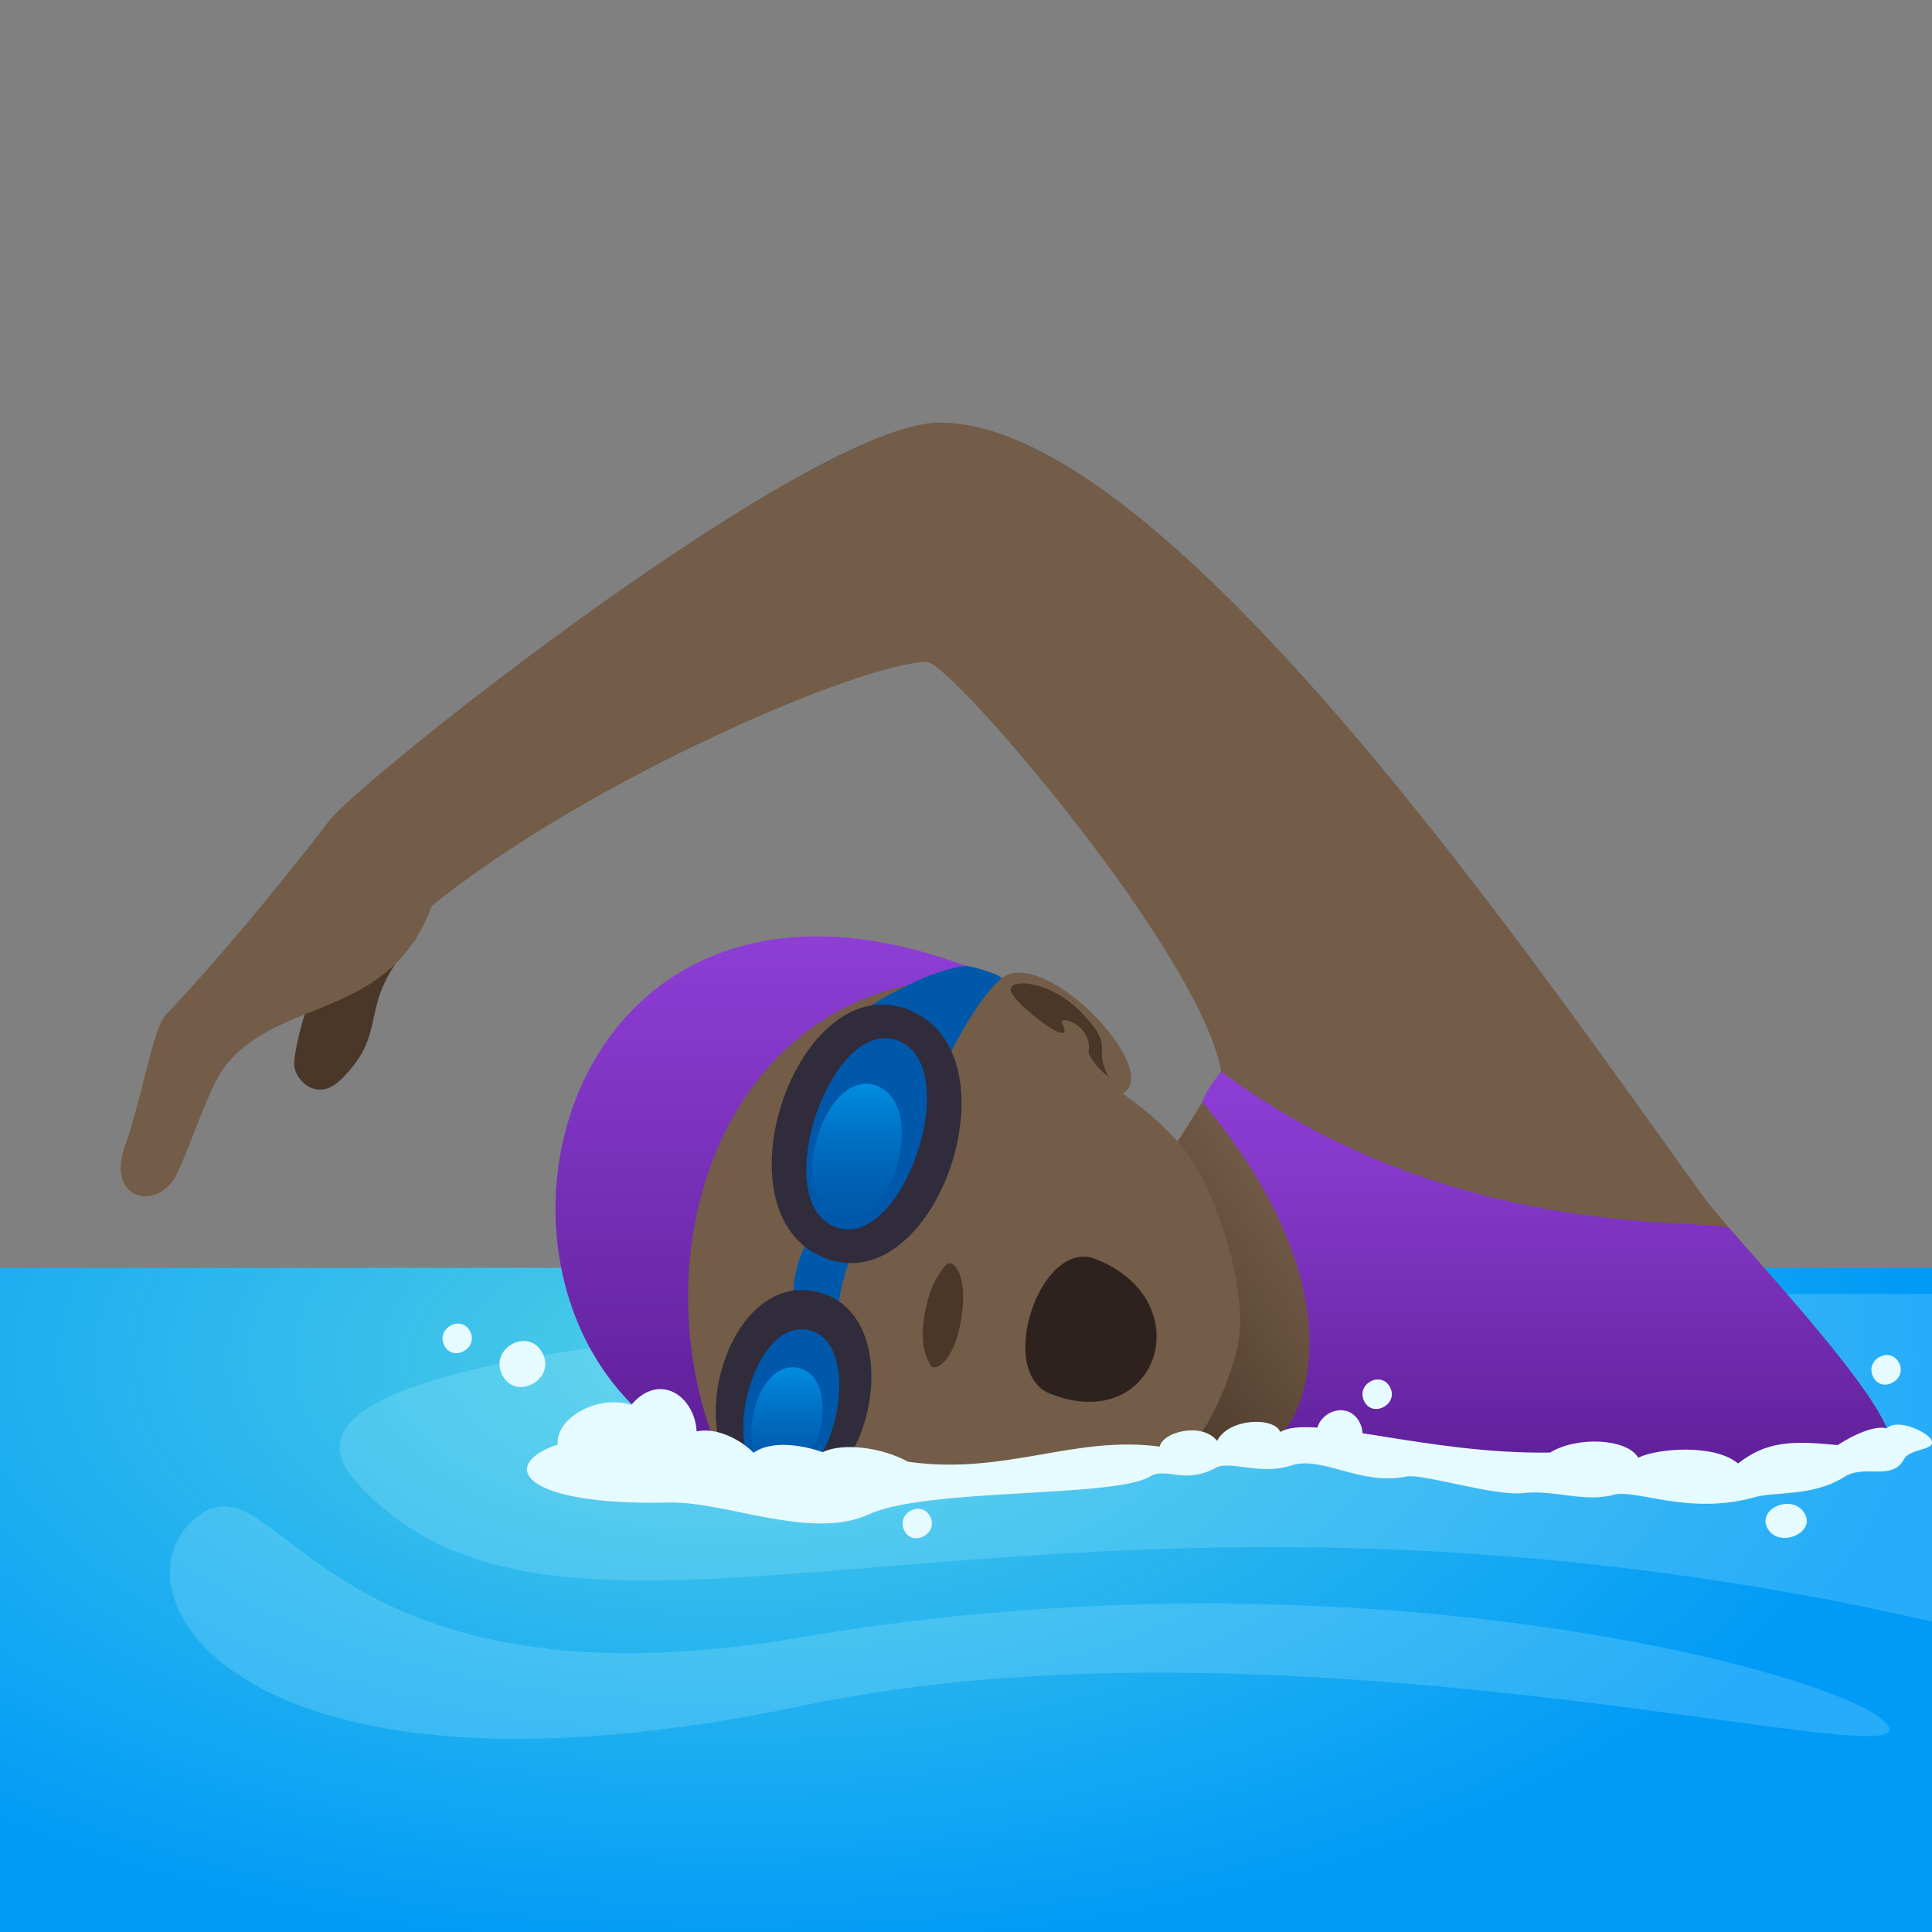
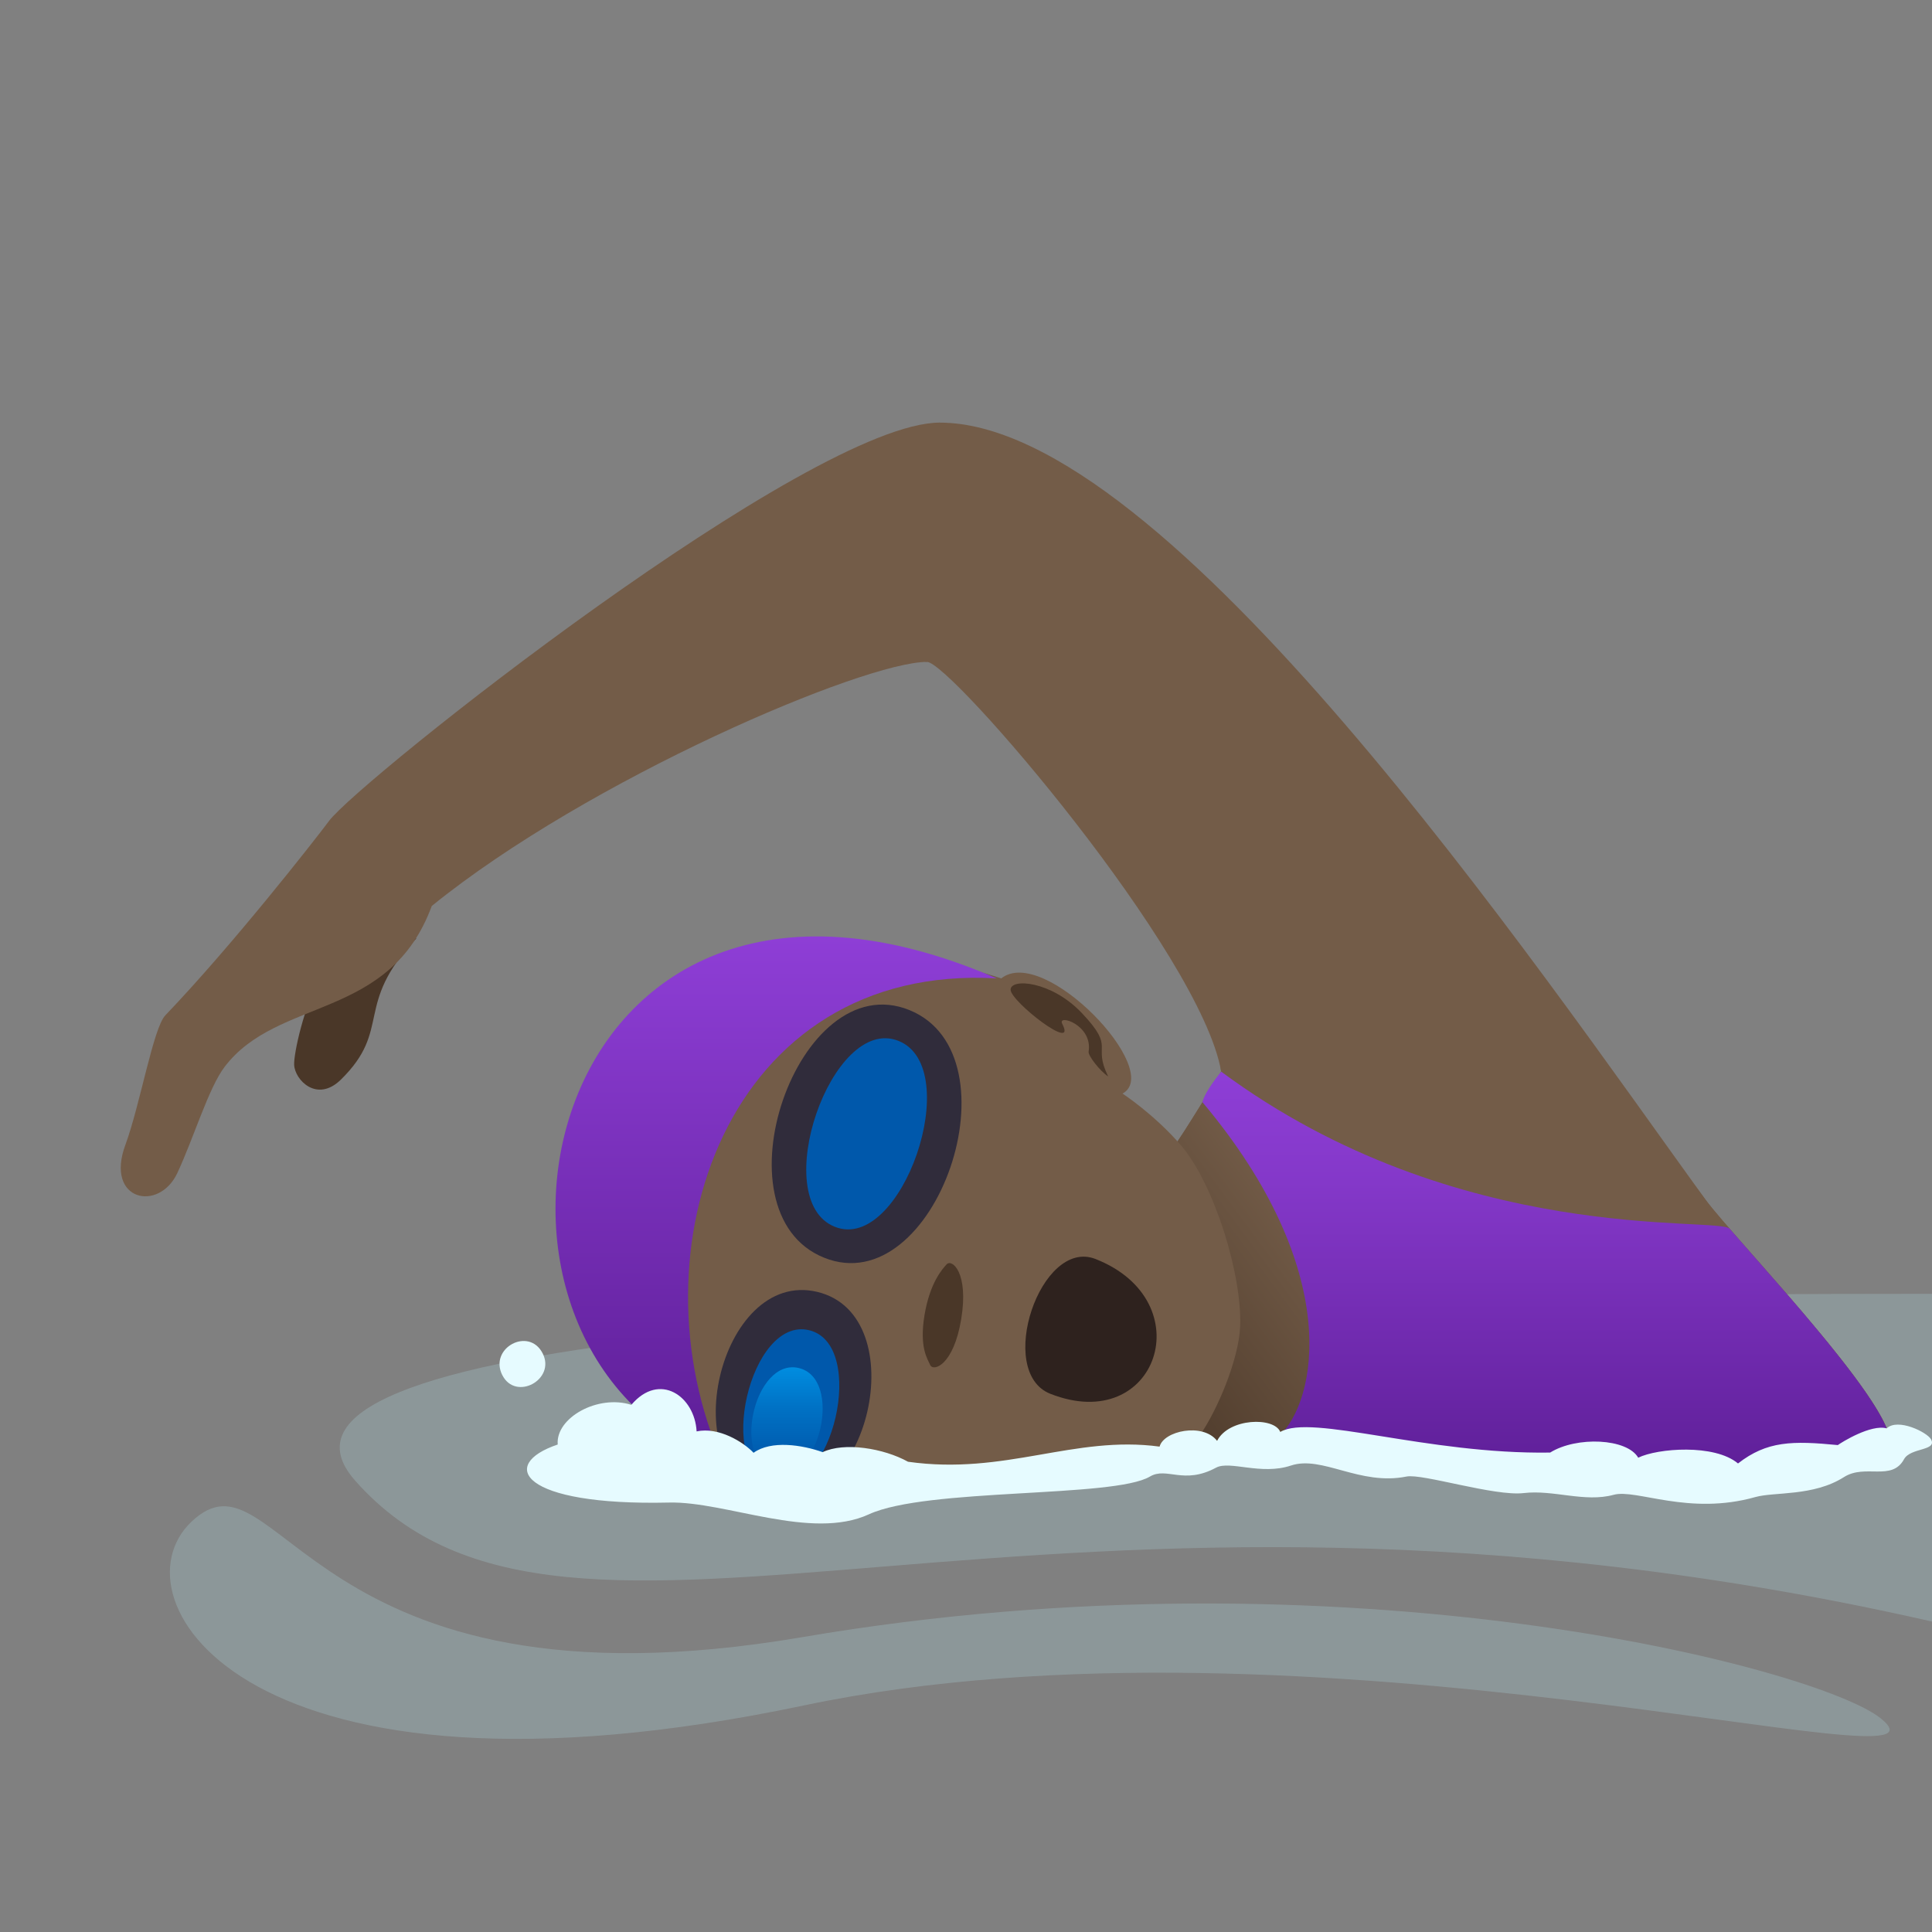
<svg xmlns="http://www.w3.org/2000/svg" xml:space="preserve" style="enable-background:new 0 0 64 64" viewBox="0 0 64 64">
  <rect x="0" y="0" width="64" height="64" fill="#808080" stroke="none" />
  <radialGradient id="a" cx="24.133" cy="-463.423" r="39.604" gradientTransform="matrix(1 0 0 -.506 0 -189.489)" gradientUnits="userSpaceOnUse">
    <stop offset="0" style="stop-color:#4ecee6" />
    <stop offset="1" style="stop-color:#009af7" />
  </radialGradient>
-   <path d="M64 42H0v22h64V42z" style="fill:url(#a)" />
  <path d="M64 42.859c-35.507 0-56.328 1.561-52.236 6.188 7.158 8.092 22.523-2.088 52.236 4.669V42.859z" style="opacity:.2;fill:#c2f8ff;enable-background:new" />
  <path d="M26.624 56.496c16.824-3.54 38.8 2.927 35.673.423-2.066-1.654-17.667-5.768-35.716-2.687-16.48 2.813-17.336-6.59-20.244-3.818-2.667 2.543 1.783 9.976 20.287 6.082z" style="opacity:.2;fill:#c2f8ff;enable-background:new" />
  <path d="M56.496 39.739C50.922 32.029 38.655 14 31.129 14c-1.837 0-1.417 7.927-.42 7.927.779 0 9.07 9.654 9.745 13.573 0 0-1.358 2.238-1.557 2.46-1.397 1.56-1.067 8.865-.741 9.818.185.539 2.273-.2 4.208-.2 7.11 0 14.402 2.995 20.073.499 1.3-.573-5-7.036-5.941-8.338z" style="fill:#735c48" />
  <linearGradient id="b" x1="39.486" x2="49.175" y1="15.968" y2="23.118" gradientTransform="matrix(1 0 0 -1 0 66)" gradientUnits="userSpaceOnUse">
    <stop offset="0" style="stop-color:#4a3728" />
    <stop offset=".737" style="stop-color:#735c48" />
  </linearGradient>
  <path d="M56.496 39.739c-5.574-7.71-16.717-8.159-16.042-4.24 0 0-1.358 2.238-1.557 2.46-1.397 1.56-1.067 8.865-.741 9.818.185.539 2.273-.2 4.208-.2 7.11 0 14.402 2.995 20.073.499 1.3-.572-5-7.035-5.941-8.337z" style="fill:url(#b)" />
  <path d="M39.108 37.925c-.882-1.018-1.923-1.699-1.923-1.699 1.379-.748-2.596-4.942-4.018-3.815-9.364-3.224-17.033 9.19-9.23 16.011 1.174.382 13.22 1.208 15.795-.854.602-.857 1.302-2.542 1.349-3.617.074-1.699-.853-4.732-1.973-6.026z" style="fill:#735c48" />
  <path d="M31.36 41.881c-.142.154-.557.61-.735 1.687-.177 1.075.102 1.446.187 1.646.102.236.777.019 1.03-1.52.254-1.542-.31-1.999-.481-1.813z" style="fill:#4a3728" />
  <linearGradient id="c" x1="25.711" x2="25.711" y1="17.577" y2="34.98" gradientTransform="matrix(1 0 0 -1 0 66)" gradientUnits="userSpaceOnUse">
    <stop offset="0" style="stop-color:#5d1e96" />
    <stop offset="1" style="stop-color:#8e3ed6" />
  </linearGradient>
  <path d="M33.02 32.411c-15.29-6.632-19.045 12.412-9.082 16.012-3.098-6.972.14-16.535 9.083-16.012z" style="fill:url(#c)" />
-   <path d="M33.167 32.412c-.844.726-1.732 2.567-1.732 2.567s-1.152-1.068-3.044-1.367c0 0 2.035-1.433 3.597-1.616.137-.017 1.285.325 1.179.416zM27.75 43.786c-.062-.607.333-2.142.62-2.523.225-.296-1.06-.585-1.364-.394-.522.327-.923 1.958-.621 2.523.178.331 1.406.774 1.366.394z" style="fill:#0058ab" />
  <path d="M30.12 33.458c3.695 1.491.872 9.695-2.823 8.204-3.697-1.492-.874-9.696 2.823-8.204z" style="fill:#302c3b" />
  <path d="M29.767 34.482c2.218.895.1 7.05-2.118 6.155-2.22-.896-.101-7.051 2.118-6.155z" style="fill:#0058ab" />
  <linearGradient id="d" x1="28.392" x2="28.392" y1="25.599" y2="30.099" gradientTransform="matrix(1 0 0 -1 0 66)" gradientUnits="userSpaceOnUse">
    <stop offset="0" style="stop-color:#0058ab" />
    <stop offset=".254" style="stop-color:#005fb2" />
    <stop offset=".625" style="stop-color:#0072c5" />
    <stop offset="1" style="stop-color:#008de0" />
  </linearGradient>
-   <path d="M29.066 35.977c1.733.699.385 5.047-1.347 4.348-1.735-.7-.388-5.048 1.347-4.348z" style="fill:url(#d)" />
+   <path d="M29.066 35.977z" style="fill:url(#d)" />
  <path d="M25.506 49.575c3.255.776 4.82-6.003 1.566-6.78-3.256-.775-4.822 6.004-1.566 6.78z" style="fill:#302c3b" />
  <path d="M25.625 49.15c1.954.466 3.128-4.621 1.175-5.086-1.955-.467-3.13 4.62-1.175 5.086z" style="fill:#0058ab" />
  <linearGradient id="e" x1="26.07" x2="26.07" y1="17.195" y2="20.707" gradientTransform="matrix(1 0 0 -1 0 66)" gradientUnits="userSpaceOnUse">
    <stop offset="0" style="stop-color:#0058ab" />
    <stop offset=".254" style="stop-color:#005fb2" />
    <stop offset=".625" style="stop-color:#0072c5" />
    <stop offset="1" style="stop-color:#008de0" />
  </linearGradient>
  <path d="M25.679 48.78c1.476.352 2.258-3.11.783-3.462-1.477-.351-2.26 3.111-.783 3.462z" style="fill:url(#e)" />
  <path d="M34.793 46.171c-1.824-.719-.323-5.183 1.5-4.464 3.54 1.395 2.04 5.859-1.5 4.464z" style="fill:#2e221e" />
  <path d="M33.478 32.79c.012.391 2.222 2.11 1.71 1.126-.177-.34 1.019.031.874.923-.022.133.388.655.648.818-.538-1.084.266-.892-.865-2.091-1.02-1.081-2.38-1.169-2.367-.776z" style="fill:#4a3728" />
  <linearGradient id="f" x1="51.222" x2="51.222" y1="16.929" y2="30.5" gradientTransform="matrix(1 0 0 -1 0 66)" gradientUnits="userSpaceOnUse">
    <stop offset="0" style="stop-color:#5d1e96" />
    <stop offset=".239" style="stop-color:#6b27a8" />
    <stop offset=".731" style="stop-color:#8438c9" />
    <stop offset="1" style="stop-color:#8e3ed6" />
  </linearGradient>
  <path d="M40.454 35.5s-.545.65-.621 1.012c4.705 5.601 3.784 9.926 2.53 11.066 7.112 0 14.403 2.996 20.073.499 1.094-.481-3.185-5.131-5.136-7.37-.368-.424-8.988.612-16.846-5.207z" style="fill:url(#f)" />
  <path d="M23.076 47.417c.729-.156 1.545.348 1.887.708.586-.422 1.613-.261 2.288-.021.719-.34 2.018-.131 2.828.318 3.222.456 5.5-.884 8.334-.501.135-.522 1.432-.801 1.905-.191.388-.759 1.89-.8 2.093-.295 1.039-.609 4.84.747 8.94.683.876-.544 2.546-.474 2.917.17.64-.313 2.525-.464 3.306.191.96-.748 1.804-.755 3.306-.609.129-.094 1.096-.696 1.619-.554.372-.351 1.339.13 1.468.362.216.391-.68.269-.894.661-.407.744-1.285.143-1.99.592-1.012.644-2.304.483-2.935.661-2.208.624-3.947-.278-4.692-.075-.962.263-1.992-.174-2.981-.057-.963.114-3.36-.653-3.881-.548-1.552.313-2.793-.709-3.83-.364-.991.331-2.024-.175-2.48.07-1.076.581-1.633-.038-2.192.295-1.198.714-7.388.367-9.31 1.251-1.907.877-4.742-.433-6.613-.39-4.942.114-5.667-1.26-3.694-1.922-.073-.888 1.332-1.667 2.439-1.315.934-1.103 2.1-.287 2.162.88zm-6.436-1.863c-.454-.897.882-1.618 1.337-.72.44.868-.895 1.589-1.336.72z" style="fill:#e6fbff" />
-   <path d="M43.709 47.848c-.455-.897.88-1.618 1.336-.72.44.869-.895 1.589-1.336.72zm18.343-2.234c-.292-.576.566-1.038.858-.463.283.559-.575 1.021-.858.463zm-3.485 5.041c-.411-.664.796-1.198 1.207-.533.398.643-.81 1.177-1.207.533zm-13.374-4.232c-.292-.576.566-1.038.858-.462.282.557-.575 1.019-.858.462zm-15.235 4.281c-.292-.576.566-1.038.858-.462.282.558-.576 1.02-.858.462zm-15.239-6.131c-.292-.576.566-1.038.857-.462.283.558-.575 1.02-.857.462z" style="fill:#e6fbff" />
  <path d="M9.744 35.272c.02.498.752 1.269 1.545.495 1.72-1.686.41-2.47 2.5-4.678-2.764-2.164-4.076 3.482-4.045 4.183z" style="fill:#4a3728" />
  <path d="M10.899 27.196c-.517.691-3.22 4.138-5.423 6.439-.398.414-.838 2.977-1.322 4.288-.687 1.86 1.112 2.245 1.723.93.548-1.179 1.033-2.81 1.559-3.506 1.77-2.337 5.465-1.528 6.867-5.336 5.205-4.216 14.318-8.085 16.405-8.085l.42-7.926c-4.295 0-19.223 11.853-20.23 13.196z" style="fill:#735c48" />
</svg>